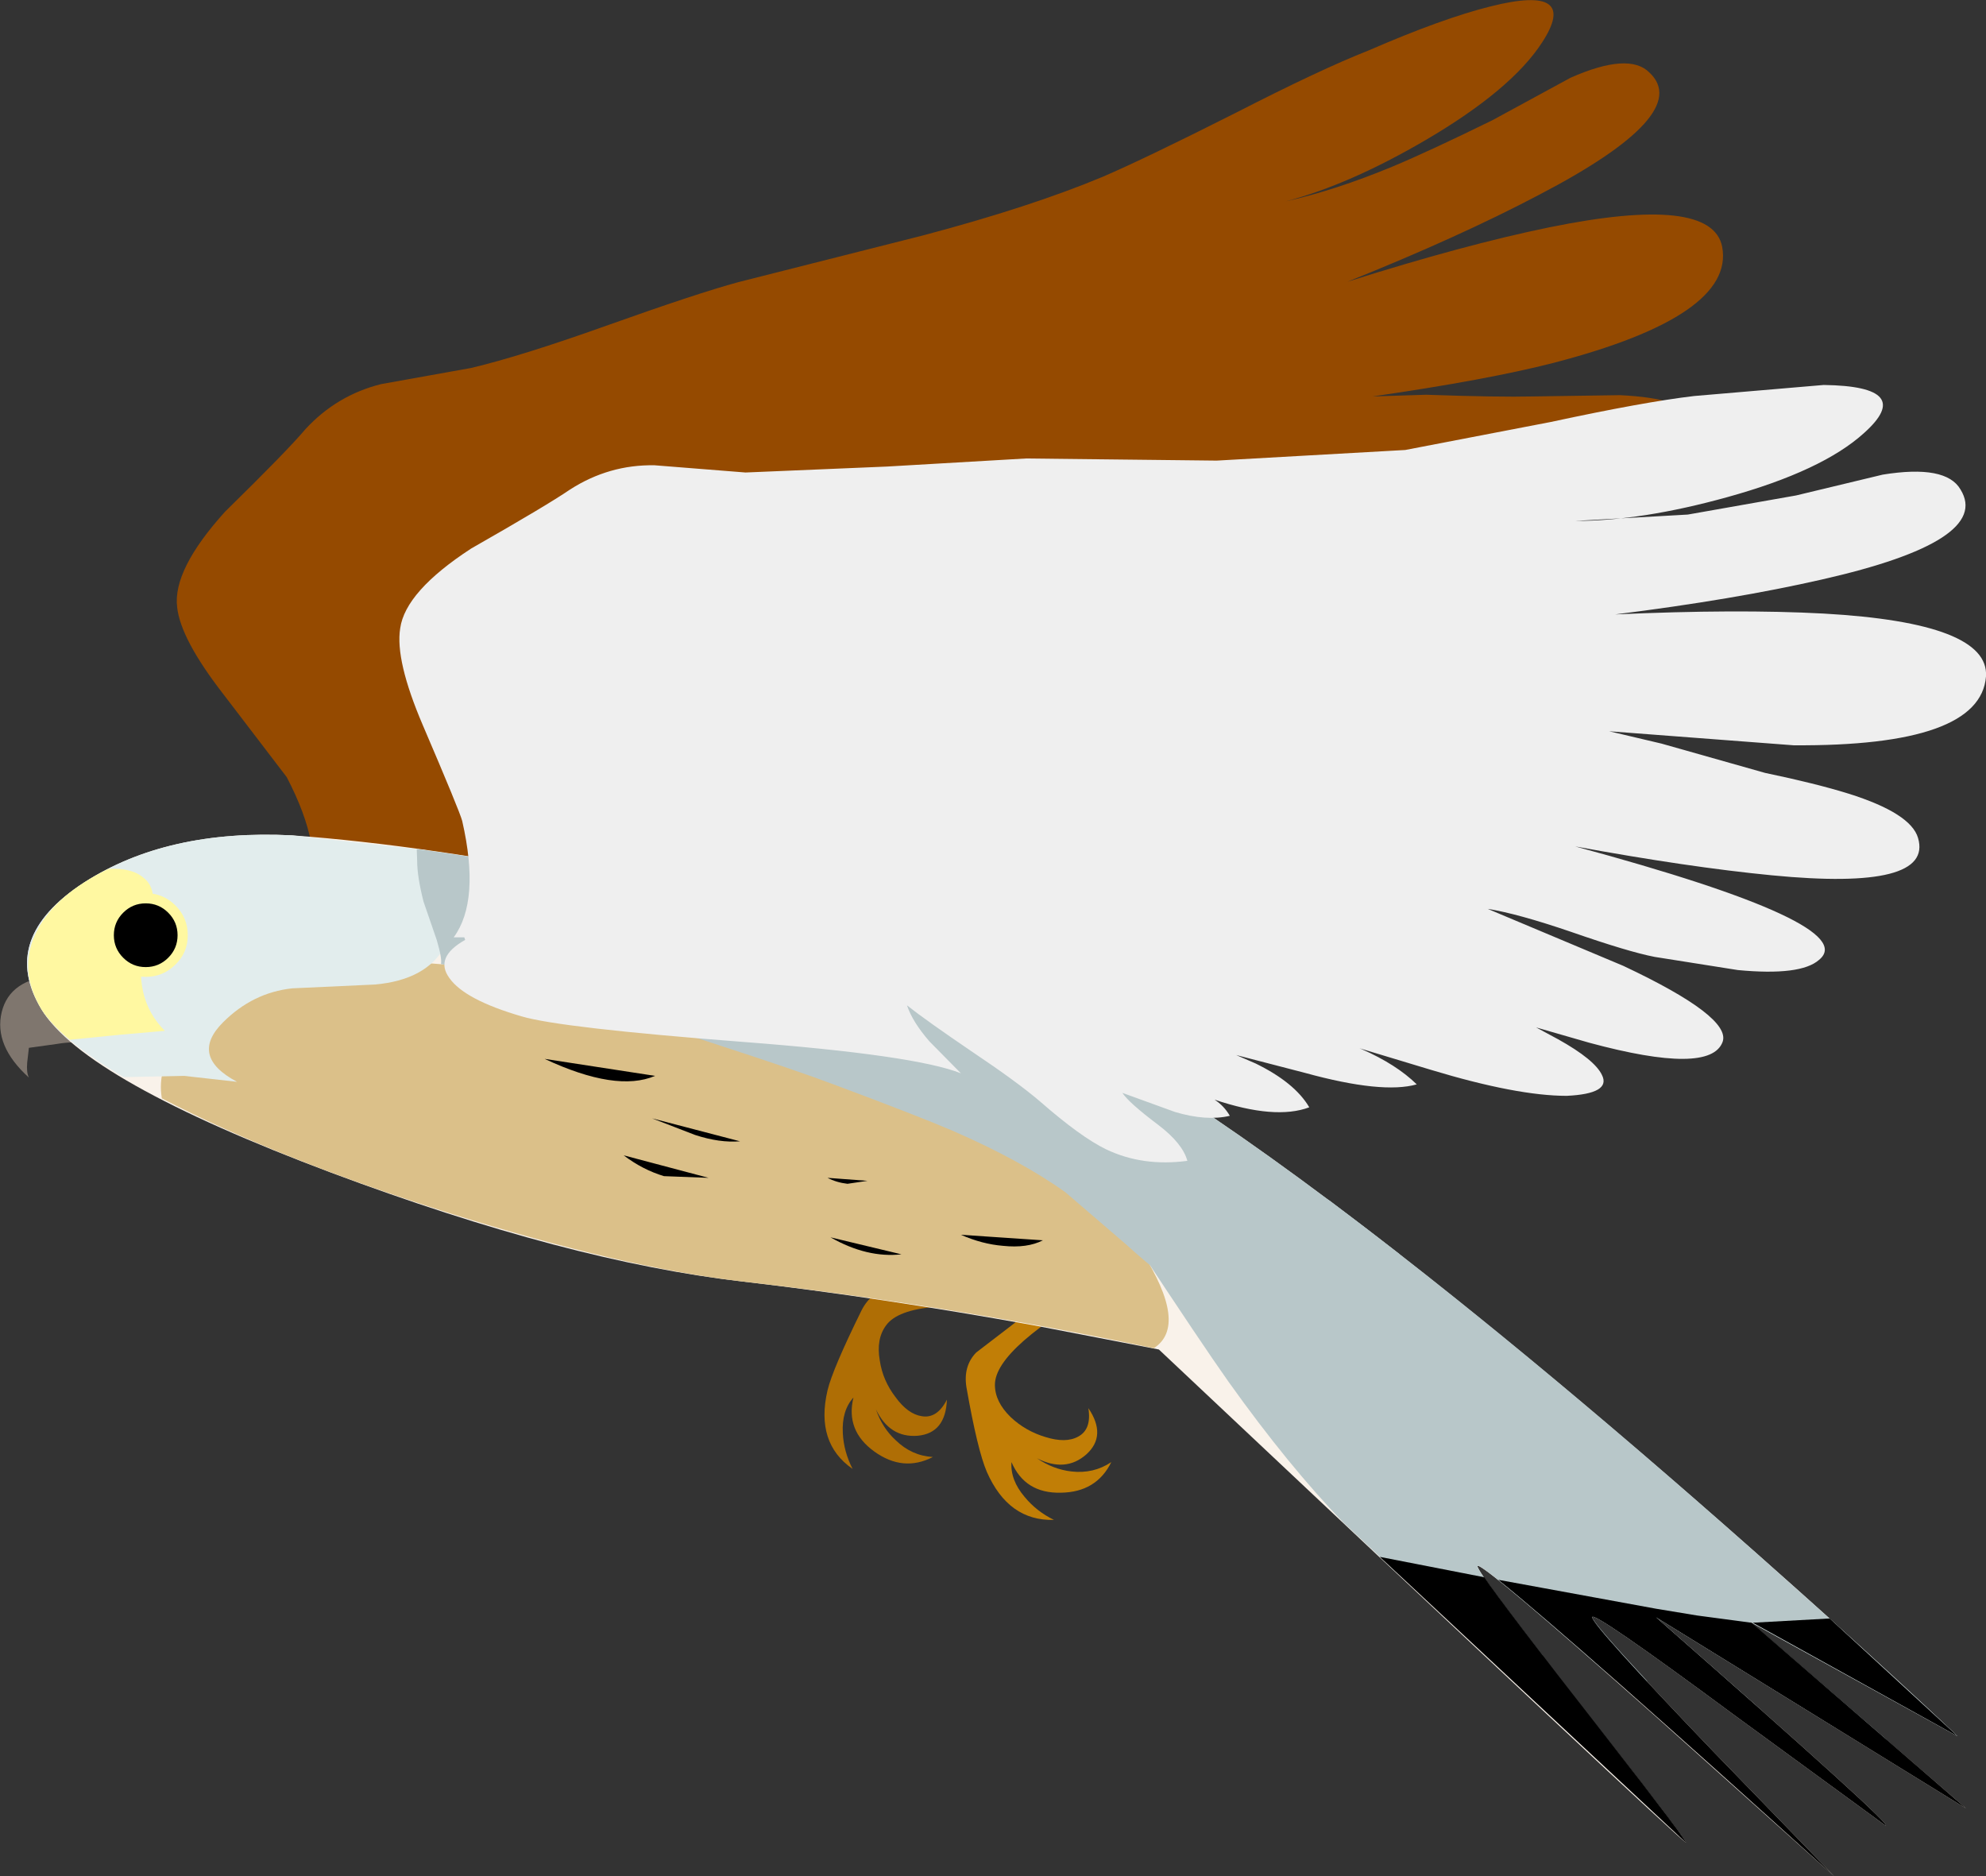
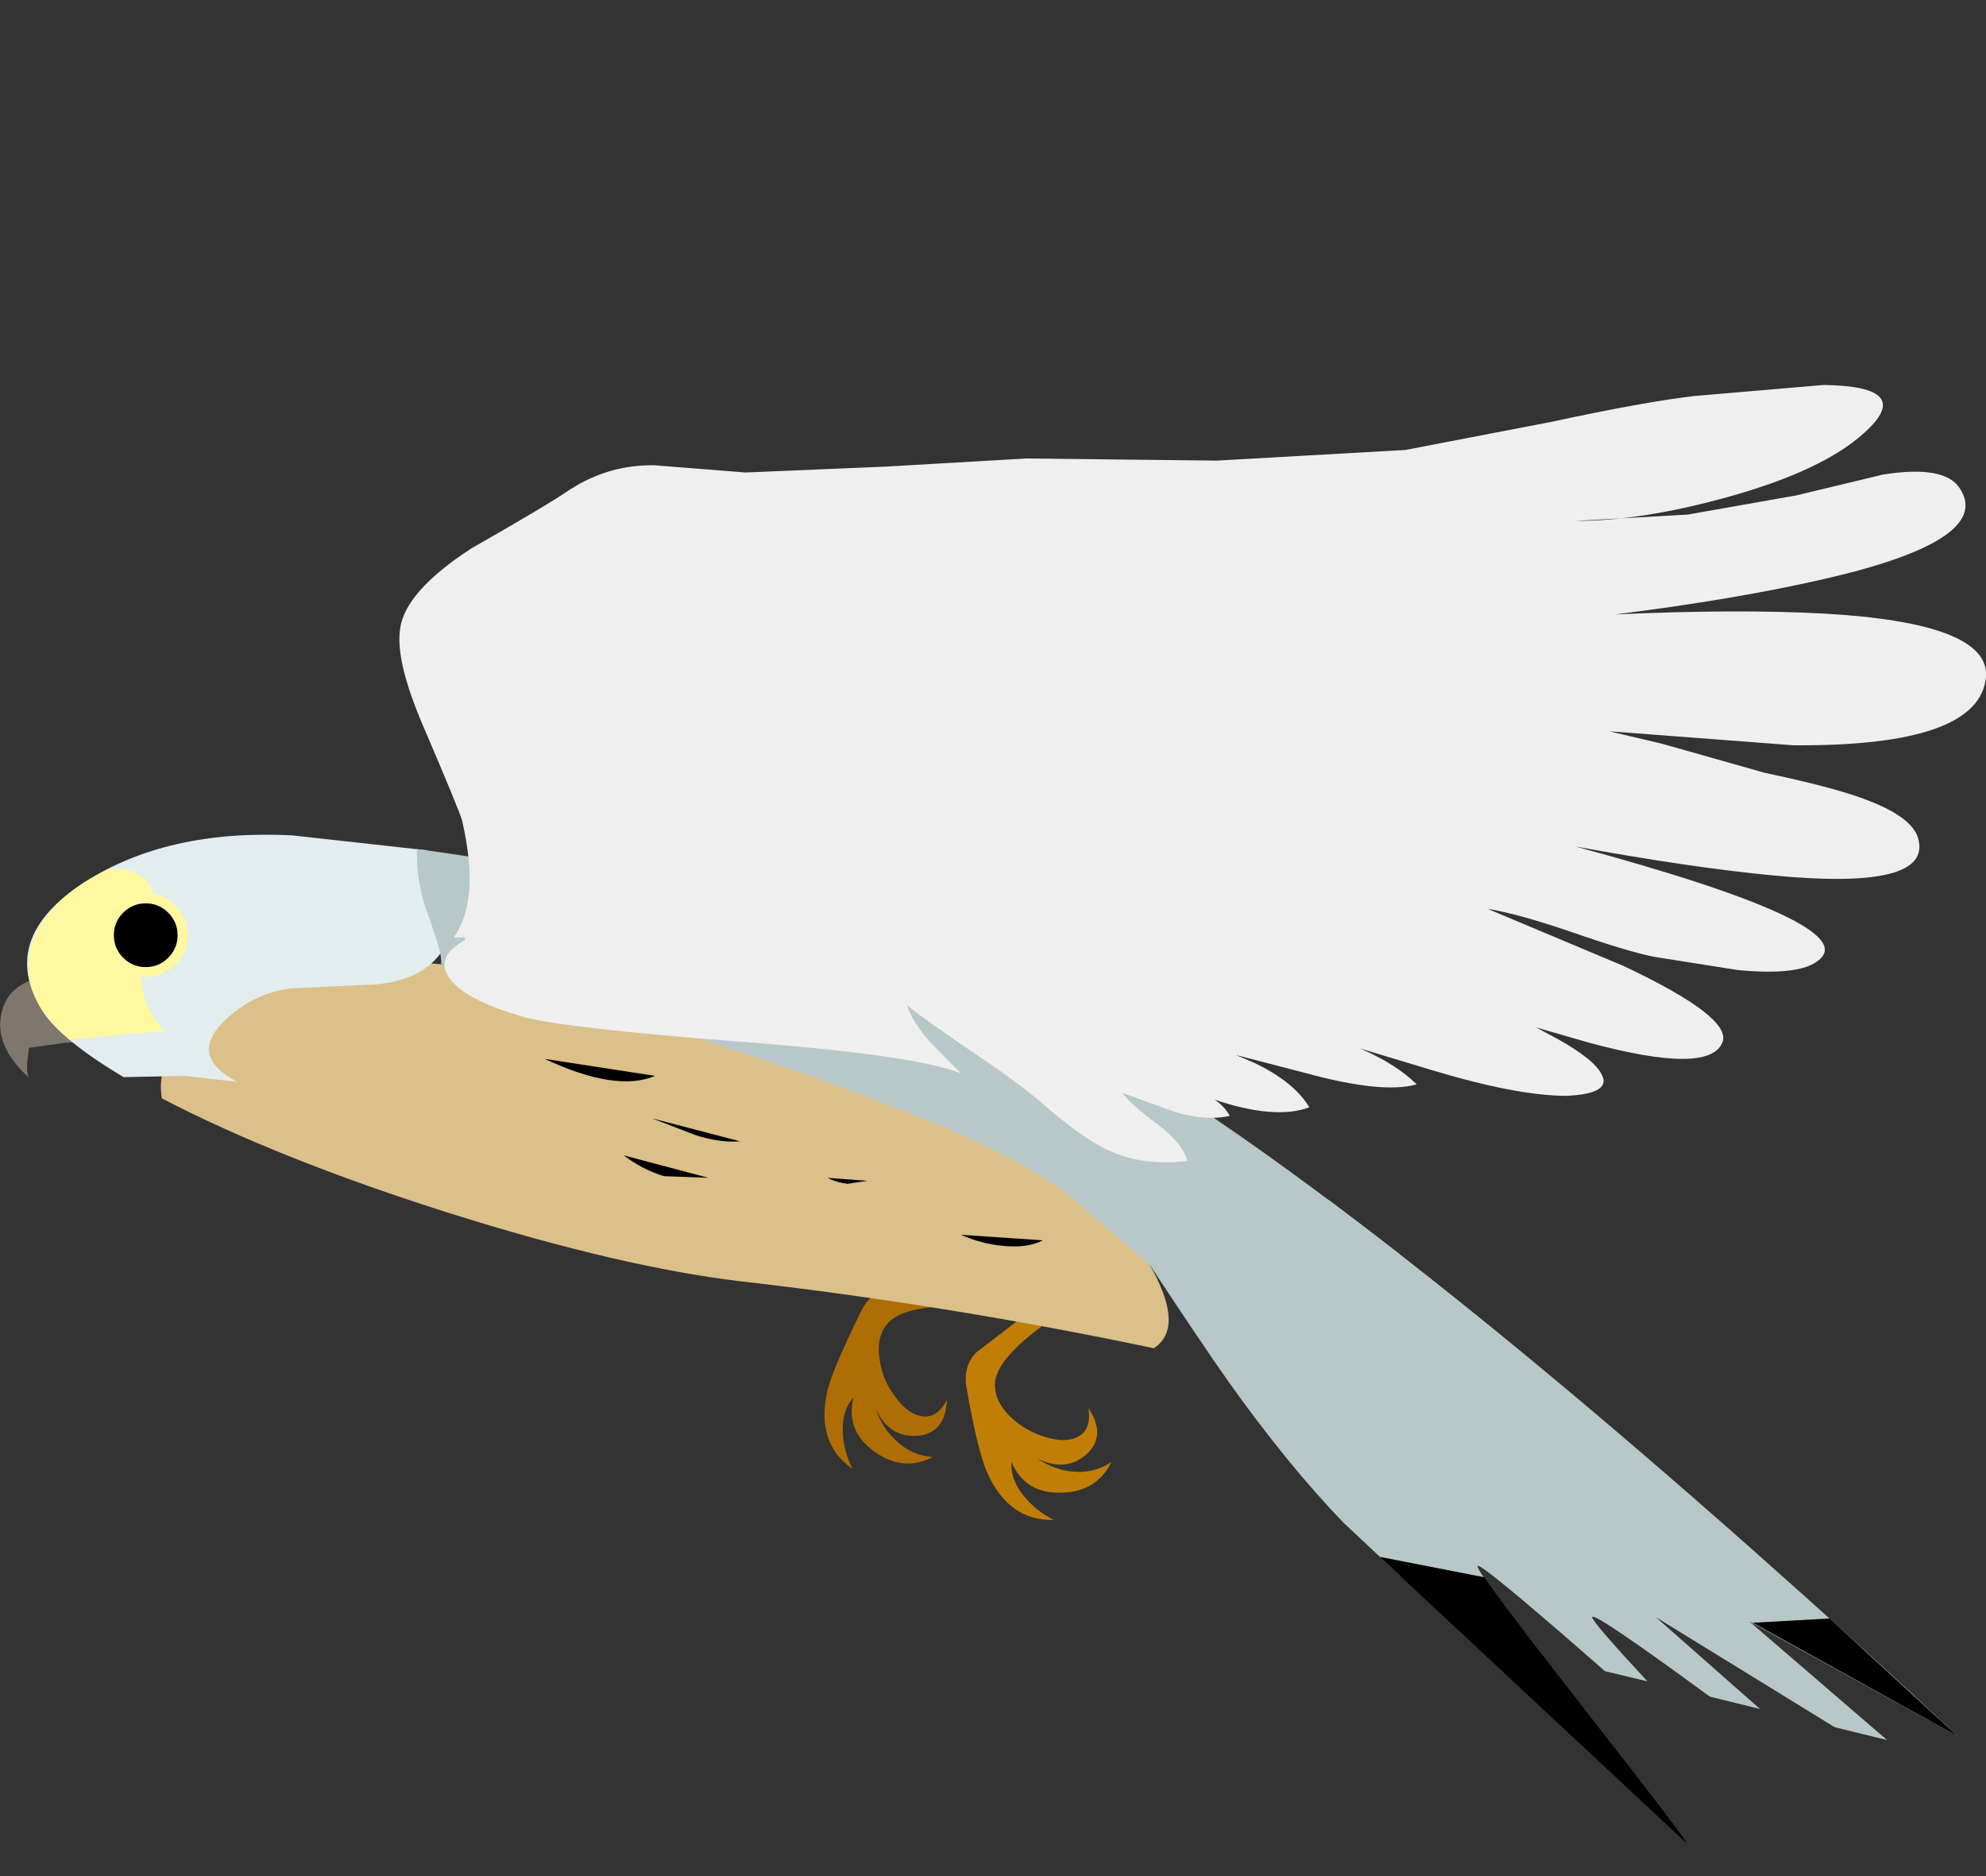
<svg xmlns="http://www.w3.org/2000/svg" height="220.8px" width="233.75px">
  <rect width="100%" height="100%" fill="#333333" stroke="none" />
  <g transform="matrix(1.0, 0.0, 0.0, 1.0, 116.9, 110.4)">
-     <path d="M-61.45 -67.1 L-72.05 -65.2 Q-77.25 -63.9 -80.95 -59.9 -83.05 -57.4 -90.4 -50.2 -96.6 -43.35 -96.05 -38.95 -95.65 -35.2 -90.6 -28.7 L-83.15 -18.95 Q-78.7 -10.4 -80.65 -5.45 L-79.45 -5.8 -79.25 -5.5 Q-82.3 -2.6 -79.9 -0.65 -77.5 1.3 -70.5 1.5 -65.75 1.6 -44.65 -2.3 -24.65 -6.0 -18.85 -5.3 L-23.35 -7.95 Q-25.9 -9.7 -27.05 -11.4 L-18.05 -8.1 Q-12.25 -6.1 -9.0 -4.5 -3.25 -1.65 -0.05 -1.05 4.7 -0.15 9.55 -2.15 8.5 -4.0 5.1 -5.4 1.1 -7.0 0.1 -7.9 L6.65 -7.35 Q10.55 -7.25 13.05 -8.6 12.1 -9.5 10.85 -9.95 L15.0 -9.9 Q19.3 -10.15 21.8 -11.95 19.4 -14.3 14.35 -15.3 L12.15 -15.65 6.05 -15.35 12.15 -15.65 20.3 -15.7 Q29.75 -15.65 33.35 -17.8 30.45 -19.5 26.0 -20.15 L25.7 -20.2 18.2 -20.3 Q21.85 -20.75 25.7 -20.2 L34.55 -19.9 Q45.1 -19.5 50.75 -21.0 55.75 -22.55 54.15 -24.45 52.85 -25.95 48.1 -27.2 L45.35 -27.85 33.95 -28.6 Q39.25 -29.2 45.35 -27.85 L51.7 -27.75 Q66.45 -27.65 66.85 -31.85 67.15 -34.95 53.25 -37.5 L36.1 -39.9 Q39.7 -40.3 46.3 -39.8 L56.55 -39.45 66.45 -40.5 Q73.8 -41.7 75.35 -44.1 77.9 -47.6 63.25 -48.95 L44.2 -49.65 Q57.7 -50.7 67.45 -52.3 86.35 -55.4 82.95 -60.95 81.4 -63.55 73.75 -63.9 L63.6 -63.75 Q59.45 -63.65 50.95 -63.95 L44.65 -63.75 Q58.15 -65.7 65.95 -67.7 87.3 -73.25 85.8 -81.35 84.6 -87.55 65.45 -83.65 55.45 -81.6 41.7 -77.25 54.8 -82.5 64.2 -87.45 82.45 -96.95 77.25 -101.85 74.85 -104.3 67.95 -101.25 L58.75 -96.25 Q51.2 -92.55 47.0 -90.8 40.25 -88.0 34.4 -86.7 41.9 -88.65 50.95 -93.95 61.0 -99.85 64.6 -105.4 69.1 -112.3 58.55 -109.65 52.9 -108.25 44.15 -104.45 38.55 -102.25 28.6 -97.15 17.9 -91.75 12.9 -89.6 4.4 -86.05 -8.25 -82.7 L-30.0 -77.2 Q-34.8 -75.9 -45.6 -72.05 -55.55 -68.5 -61.45 -67.1" fill="#954a00" fill-rule="evenodd" stroke="none" />
    <path d="M1.85 45.8 L-2.0 48.75 Q-3.55 50.35 -3.15 52.85 -1.85 60.25 -0.75 62.8 1.8 68.6 7.15 68.45 5.1 67.45 3.7 65.75 2.0 63.75 2.15 61.65 3.75 65.35 7.95 65.25 12.15 65.2 13.9 61.65 11.8 63.05 9.2 62.75 7.05 62.5 5.15 61.2 8.5 62.9 10.95 60.75 13.4 58.55 11.2 55.3 11.6 57.8 10.0 58.65 8.55 59.45 6.15 58.7 3.8 58.0 2.05 56.35 0.2 54.55 0.2 52.55 0.2 48.15 13.85 40.55 L7.85 41.2 Q7.8 41.15 1.85 45.8" fill="#c17e06" fill-rule="evenodd" stroke="none" />
    <path d="M5.5 44.05 L0.3 41.0 Q0.25 40.9 -7.25 41.1 L-12.1 41.15 Q-14.35 41.55 -15.5 43.8 -18.9 50.7 -19.5 53.2 -20.95 59.4 -16.55 62.45 -17.6 60.4 -17.7 58.25 -17.85 55.6 -16.45 54.05 -17.4 57.95 -14.0 60.4 -10.6 62.85 -7.1 61.05 -9.6 60.9 -11.45 59.1 -13.05 57.65 -13.8 55.45 -12.2 58.8 -8.9 58.55 -5.6 58.25 -5.45 54.3 -6.6 56.55 -8.4 56.25 -10.05 56.0 -11.5 54.0 -13.0 52.05 -13.35 49.7 -13.8 47.15 -12.6 45.55 -10.0 41.95 5.5 44.05" fill="#af6e05" fill-rule="evenodd" stroke="none" />
    <path d="M-110.5 4.4 Q-115.75 4.8 -116.7 8.7 -117.65 12.65 -113.5 16.4 -113.8 15.8 -113.7 14.65 L-113.5 12.9 -110.25 12.45 Q-108.15 12.1 -107.0 12.4 -106.15 6.3 -111.0 4.9 L-110.5 4.4" fill="#7f766e" fill-rule="evenodd" stroke="none" />
-     <path d="M-107.0 -6.55 Q-117.1 0.0 -112.0 8.4 -106.95 16.7 -77.9 27.6 -50.0 38.05 -29.5 40.4 -13.25 42.3 4.75 45.55 L19.5 48.4 Q80.0 105.4 81.5 106.4 82.15 106.8 69.8 91.1 57.0 74.7 57.0 73.9 57.0 72.95 78.0 91.6 L99.0 110.4 84.75 95.7 Q70.5 80.85 70.5 79.9 70.5 79.05 87.2 91.4 L105.0 104.4 Q106.5 104.9 78.0 79.9 L114.5 102.4 89.0 80.4 113.5 93.9 Q99.6 80.8 80.95 64.6 43.55 32.2 19.5 16.9 -4.55 1.6 -45.95 -6.8 -66.65 -10.95 -82.5 -12.1 -97.25 -12.85 -107.0 -6.55" fill="#f9f2ea" fill-rule="evenodd" stroke="none" />
    <path d="M16.05 19.55 Q7.5 15.75 10.3 23.7 11.4 26.8 16.75 35.9 24.55 47.75 27.7 52.2 34.8 62.15 41.3 68.85 L47.65 74.8 Q55.7 81.6 63.65 84.2 L64.7 84.45 Q57.0 74.6 57.0 73.9 57.0 73.1 72.0 86.25 L77.0 87.45 Q70.5 80.45 70.5 79.9 70.5 79.1 84.35 89.25 L90.25 90.7 78.0 79.9 99.05 92.85 105.2 94.35 89.0 80.4 113.5 93.9 Q103.8 84.75 89.7 72.25 61.55 47.3 39.55 30.85 28.6 25.25 16.05 19.55" fill="#b8c7c9" fill-rule="evenodd" stroke="none" />
    <path d="M-67.0 2.9 Q-77.0 2.9 -86.8 6.7 -99.1 11.4 -97.85 18.85 -84.1 26.0 -63.85 32.4 -43.65 38.75 -29.5 40.4 -5.1 43.2 18.9 48.25 23.0 45.6 17.5 36.9 13.2 29.4 5.95 22.7 -0.65 16.7 -9.0 11.9 -15.05 8.1 -23.2 7.05 L-38.5 5.9 -52.75 4.05 -67.0 2.9" fill="#dbc089" fill-rule="evenodd" stroke="none" />
    <path d="M-112.0 8.4 Q-109.9 11.85 -102.35 16.35 L-95.25 16.2 -89.0 16.9 Q-94.65 13.9 -90.65 9.9 -87.15 6.4 -82.5 5.9 L-72.75 5.45 Q-66.65 4.9 -64.5 0.9 -61.35 -5.3 -66.7 -10.35 L-82.5 -12.1 Q-97.25 -12.85 -107.0 -6.55 -117.1 0.0 -112.0 8.4" fill="#e2eded" fill-rule="evenodd" stroke="none" />
    <path d="M-100.0 -7.1 Q-101.35 -8.3 -104.15 -8.15 -110.3 -5.15 -112.5 -0.95 -114.9 3.6 -112.0 8.4 -110.9 10.1 -108.7 11.95 L-102.65 11.35 -97.5 10.9 Q-101.4 7.0 -99.9 0.4 L-98.9 -4.0 Q-98.7 -6.1 -100.0 -7.1" fill="#fff8a1" fill-rule="evenodd" stroke="none" />
-     <path d="M99.0 110.4 L84.75 95.7 Q70.5 80.85 70.5 79.9 70.5 79.05 87.2 91.4 L105.0 104.4 Q106.5 104.9 78.0 79.9 L114.5 102.4 89.25 80.55 82.85 79.7 78.0 78.9 59.45 75.5 Q68.4 82.7 99.0 110.4" fill="#000000" fill-rule="evenodd" stroke="none" />
    <path d="M81.5 106.4 Q82.15 106.8 71.75 93.5 59.95 78.4 57.8 75.2 L45.5 72.8 81.5 106.4" fill="#000000" fill-rule="evenodd" stroke="none" />
    <path d="M98.45 80.05 L89.4 80.55 113.5 93.9 98.45 80.05" fill="#000000" fill-rule="evenodd" stroke="none" />
    <path d="M-104.65 -0.35 Q-104.65 1.7 -103.2 3.1 -101.8 4.55 -99.75 4.55 -97.7 4.55 -96.25 3.1 -94.8 1.7 -94.8 -0.35 -94.8 -2.4 -96.25 -3.85 -97.7 -5.3 -99.75 -5.3 -101.8 -5.3 -103.2 -3.85 -104.65 -2.4 -104.65 -0.35" fill="#fff8a1" fill-rule="evenodd" stroke="none" />
    <path d="M-103.5 -0.35 Q-103.5 1.2 -102.4 2.3 -101.3 3.4 -99.75 3.4 -98.2 3.4 -97.1 2.3 -96.0 1.2 -96.0 -0.35 -96.0 -1.9 -97.1 -3.0 -98.2 -4.1 -99.75 -4.1 -101.3 -4.1 -102.4 -3.0 -103.5 -1.9 -103.5 -0.35" fill="#000000" fill-rule="evenodd" stroke="none" />
    <path d="M-67.85 -10.5 L-67.8 -9.1 Q-67.8 -7.25 -67.05 -4.3 L-65.5 0.2 Q-64.85 2.4 -65.0 3.05 -64.5 3.05 -62.5 3.9 -59.95 5.05 -53.9 6.05 -47.6 7.1 -44.8 8.2 -40.35 10.0 -31.95 12.7 -22.75 15.7 -18.8 17.2 -8.75 20.95 -4.8 22.65 3.25 26.15 8.5 29.9 L15.6 36.0 Q20.0 40.0 23.2 41.9 L43.85 38.55 Q46.35 38.25 47.85 37.2 31.75 24.65 19.5 16.9 1.6 5.5 -26.4 -2.2 -45.9 -7.5 -67.85 -10.5" fill="#b8c7c9" fill-rule="evenodd" stroke="none" />
    <path d="M-39.8 16.2 L-52.8 14.2 Q-44.35 18.15 -39.8 16.2" fill="#000000" fill-rule="evenodd" stroke="none" />
    <path d="M-29.8 23.9 L-40.15 21.2 -35.1 23.15 Q-32.2 24.1 -29.8 23.9" fill="#000000" fill-rule="evenodd" stroke="none" />
    <path d="M-33.5 28.2 L-43.5 25.55 Q-41.25 27.25 -38.75 28.0 L-33.5 28.2" fill="#000000" fill-rule="evenodd" stroke="none" />
    <path d="M-14.8 28.55 L-19.5 28.2 Q-18.45 28.75 -17.15 28.9 L-14.8 28.55" fill="#000000" fill-rule="evenodd" stroke="none" />
-     <path d="M-10.8 37.2 L-19.15 35.2 Q-14.85 37.65 -10.8 37.2" fill="#000000" fill-rule="evenodd" stroke="none" />
+     <path d="M-10.8 37.2 Q-14.85 37.65 -10.8 37.2" fill="#000000" fill-rule="evenodd" stroke="none" />
    <path d="M5.85 35.55 L-3.8 34.9 Q-1.3 36.0 1.15 36.2 4.0 36.5 5.85 35.55" fill="#000000" fill-rule="evenodd" stroke="none" />
    <path d="M-61.45 -45.85 Q-69.2 -40.8 -69.8 -36.45 -70.4 -32.7 -67.15 -25.1 -62.8 -14.95 -62.5 -13.8 -60.35 -4.4 -63.5 -0.1 L-62.25 -0.1 -62.15 0.2 Q-65.8 2.25 -64.0 4.7 -62.2 7.25 -55.5 9.2 -50.95 10.55 -29.5 12.2 -9.2 13.75 -3.8 15.9 L-7.5 12.15 Q-9.5 9.85 -10.15 7.9 -7.95 9.65 -2.35 13.45 2.8 16.9 5.5 19.2 10.3 23.4 13.3 24.85 17.6 26.9 22.85 26.2 22.3 24.15 19.4 21.95 15.95 19.35 15.2 18.2 L21.4 20.45 Q25.1 21.55 27.85 20.9 27.15 19.7 26.05 19.0 33.2 21.4 37.2 19.9 35.5 17.0 30.9 14.75 L28.6 13.75 36.7 15.85 Q45.8 18.35 49.85 17.2 47.45 14.85 43.35 13.05 L43.1 12.95 51.55 15.5 Q61.65 18.55 67.5 18.55 72.75 18.3 71.65 16.1 70.8 14.3 66.5 11.9 L63.9 10.5 70.15 12.3 Q84.4 16.15 85.85 12.2 86.9 9.25 74.15 3.25 L58.2 -3.45 Q61.7 -2.9 68.0 -0.75 74.75 1.6 77.85 2.2 L87.65 3.75 Q95.05 4.45 97.2 2.55 102.35 -1.65 68.5 -10.8 81.85 -8.35 91.65 -7.4 110.7 -5.55 108.85 -11.8 108.0 -14.7 100.7 -17.0 96.85 -18.2 90.85 -19.45 L78.65 -22.9 72.5 -24.35 94.2 -22.7 Q116.2 -22.55 116.85 -30.8 117.25 -37.1 97.75 -38.2 87.6 -38.75 73.2 -38.1 87.2 -39.85 97.5 -42.2 117.6 -46.75 113.85 -52.8 112.15 -55.75 104.7 -54.55 L94.5 -52.1 81.75 -49.85 68.5 -49.1 Q76.3 -49.1 86.4 -51.9 97.6 -55.0 102.5 -59.45 108.65 -64.95 97.75 -65.1 L82.5 -63.8 Q76.55 -63.1 65.65 -60.75 L48.5 -57.45 26.3 -56.2 3.85 -56.45 -12.5 -55.5 -29.15 -54.8 -39.85 -55.65 Q-45.2 -55.75 -49.8 -52.8 -52.5 -50.95 -61.45 -45.85" fill="#efefef" fill-rule="evenodd" stroke="none" />
  </g>
</svg>